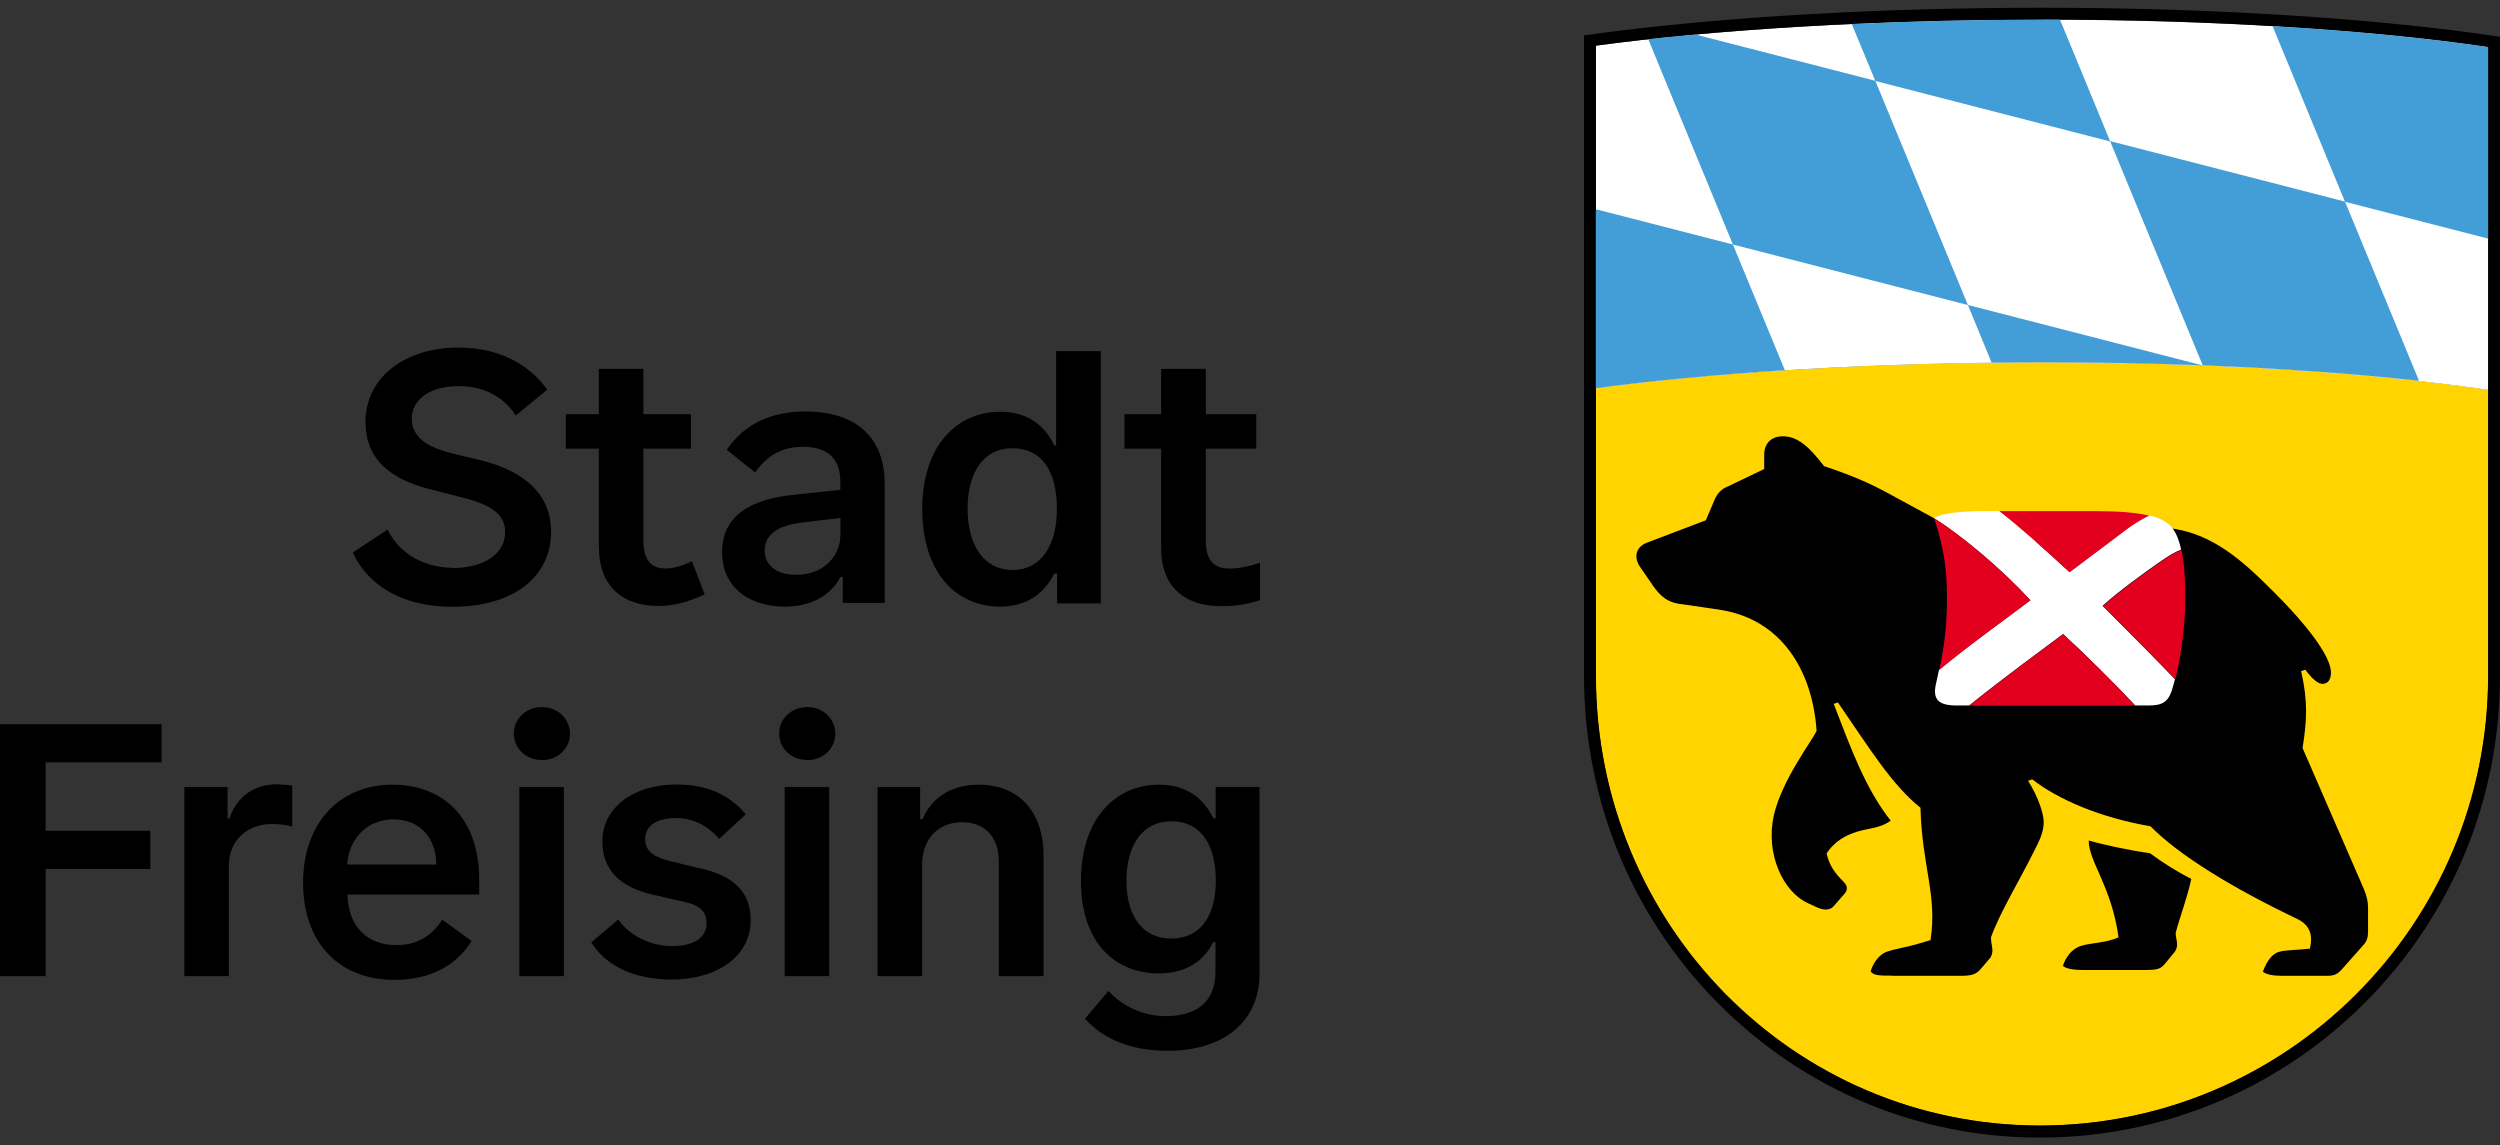
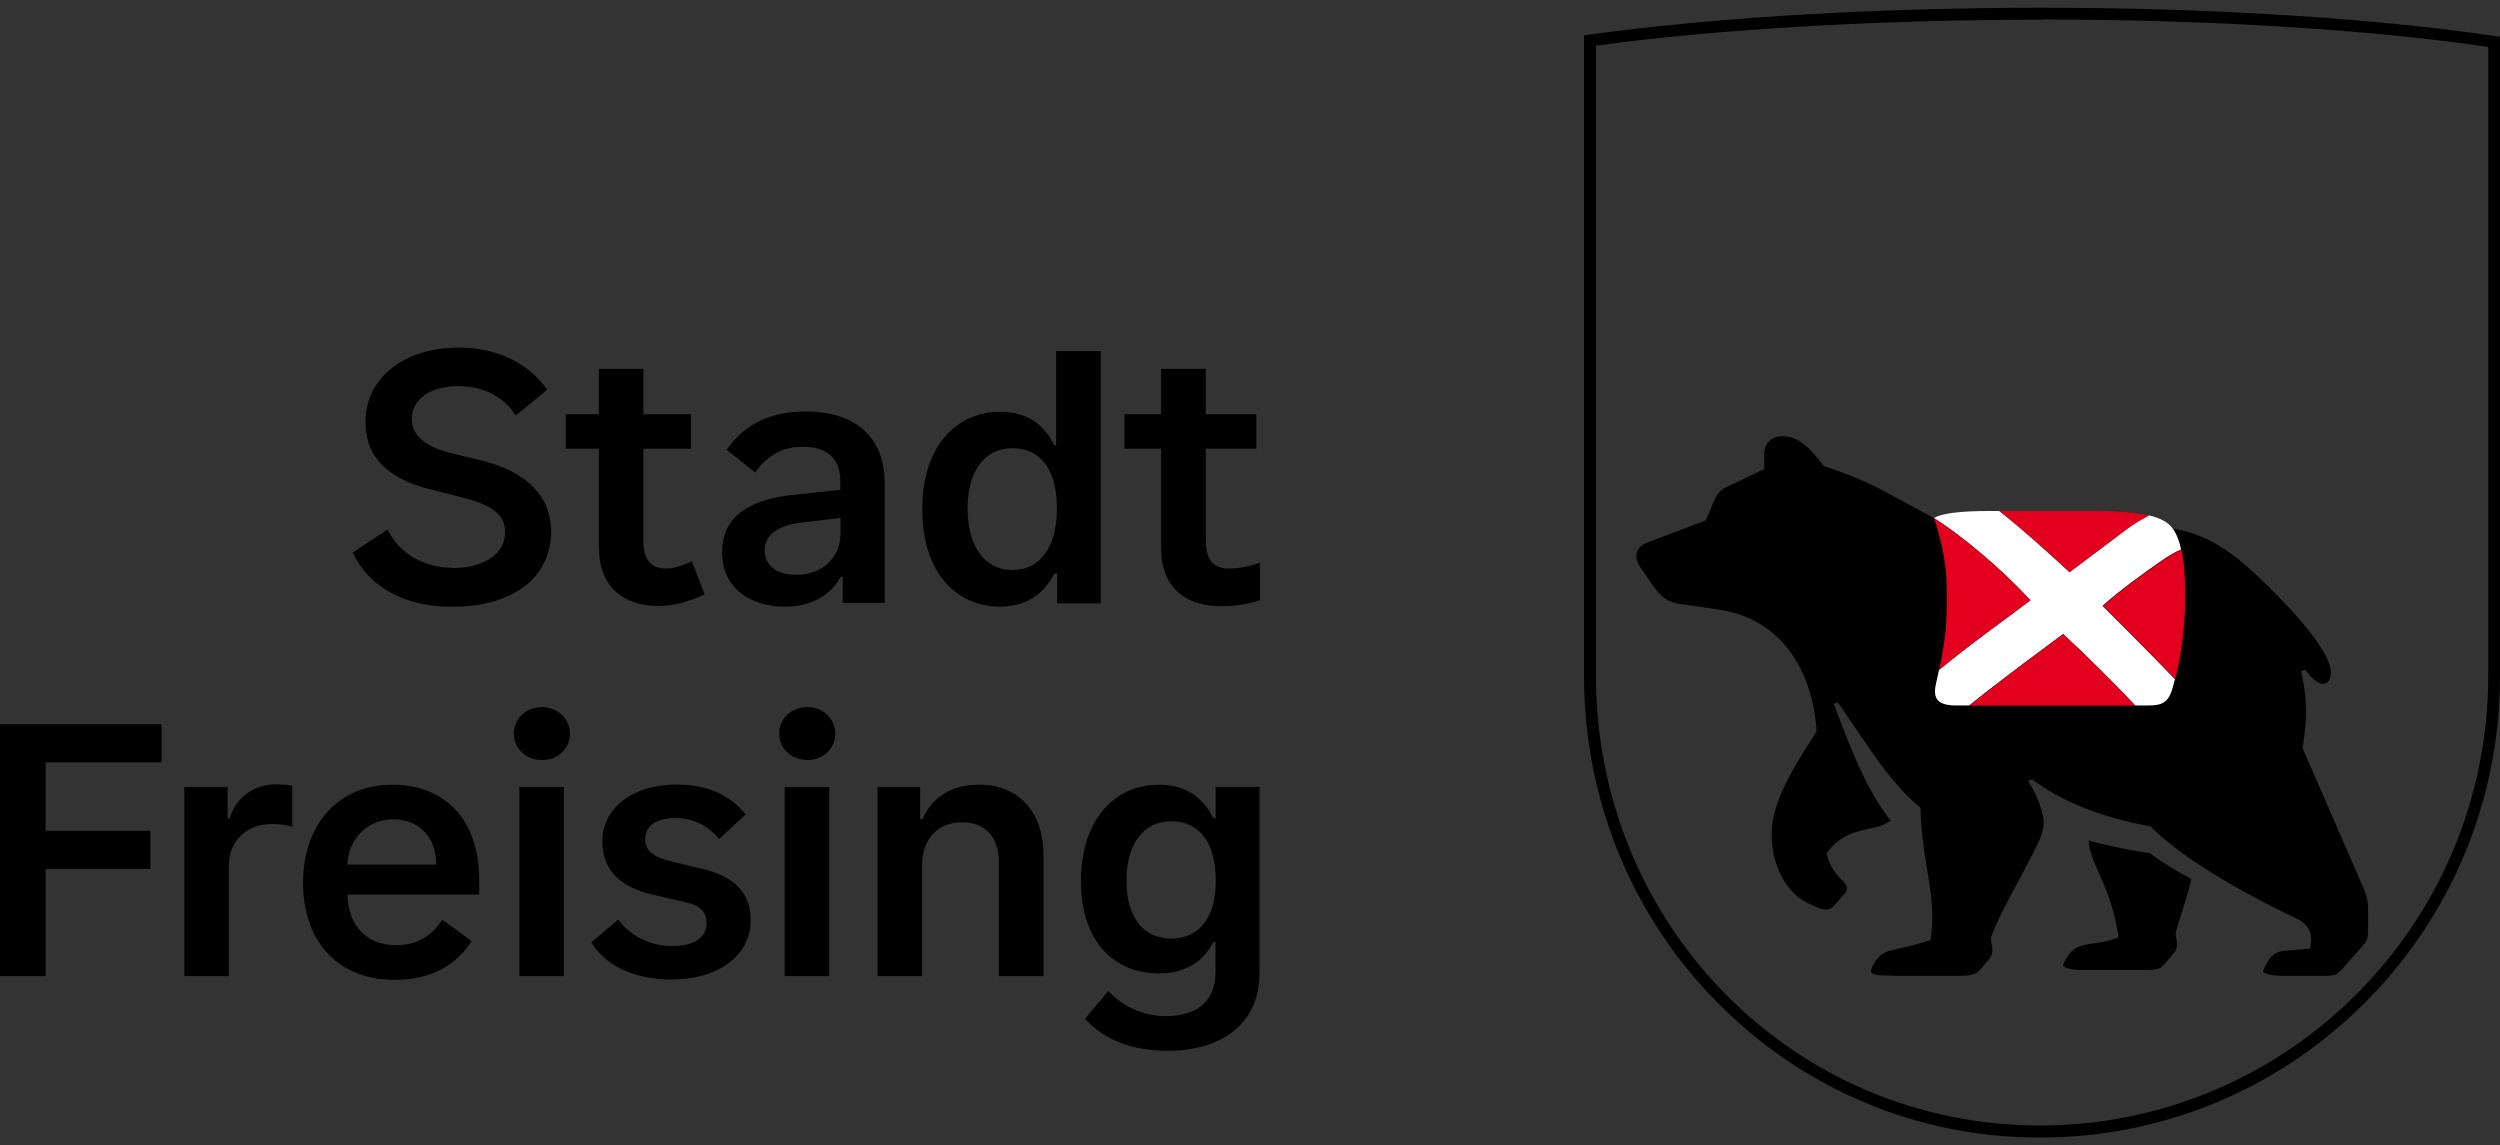
<svg xmlns="http://www.w3.org/2000/svg" class="o-header__logo-svg" focusable="false" role="img" width="155" height="71" viewBox="0 0 155 71" aria-labelledby="title">
  <rect x="0" y="0" width="155" height="71" fill="#333333" stroke="none" />
  <title id="title">
				
		</title>
-   <path fill="#ffd400" d="m98.94,24.07v17.83c0,15.42,12.28,27.89,27.53,27.89s27.79-12.46,27.79-27.89v-17.74c-7.26-1.08-17.21-1.7-27.62-1.7s-20.44.63-27.7,1.61Z" />
  <path d="m129.22,60.14c-.71,0-1.15-.09-1.32-.26.18-.53.53-1.06,1.15-1.24.53-.18,1.59-.18,2.3-.53-.44-3.18-1.85-4.68-1.85-6,.88.26,2.56.62,3.8.79.71.53,1.68,1.15,2.56,1.59-.24,1.14-.71,2.37-.97,3.35,0,.26.09.49.09.71,0,.18-.06.37-.19.52l-.52.63c-.31.37-.44.44-1.32.44h-3.71Zm-11.92.35c-.71,0-1.15,0-1.32-.26.09-.35.44-1.06,1.06-1.24.53-.18,1.15-.26,1.77-.44l.88-.26c.44-2.74-.53-4.59-.62-8.21-1.77-1.41-3.18-3.71-5.12-6.53l-.26.09c1.06,2.74,1.94,5.21,3.53,7.24-.71.53-1.5.44-2.38.79-.71.26-1.24.71-1.59,1.24.18.79.53,1.24,1.06,1.77.26.26.26.53,0,.79l-.62.71c-.19.22-.53.31-1.05.07l-.54-.25c-1.58-.72-2.65-3.09-2.12-5.47.53-2.21,2.3-4.5,2.65-5.21-.26-3.8-2.21-6.89-5.91-7.5-.62-.09-1.15-.18-2.38-.35-.97-.09-1.41-.53-1.85-1.15l-.79-1.15c-.44-.62-.26-1.24.35-1.5l3.71-1.41.53-1.24c.18-.44.44-.71.88-.88l2.21-1.06v-.88c0-.71.44-1.15,1.15-1.15.97,0,1.68.71,2.56,1.85,1.85.62,2.82,1.06,3.97,1.68l3.09,1.68c.79.44,1.75.29,2.65.44.99.17,1.33.75,2.22.87.86.11,1.99-.12,2.99-.26,1.94-.26,3-.62,5.56-.62,2.38,0,4.23,1,6.27,2.91,3.55,3.34,4.68,5.24,4.68,6.09,0,.44-.18.71-.53.71-.26,0-.62-.28-1.06-.88l-.26.09c.44,1.94.35,3.09.09,4.77l3.8,8.74c.18.44.26.79.26,1.15v1.5c0,.35-.08.58-.26.79l-1.41,1.59c-.26.26-.44.35-.88.35h-2.82c-.53,0-.97-.09-1.15-.26.26-.71.62-1.15,1.06-1.24.35-.09.88-.09,1.85-.18.18-.71.1-1.43-.79-1.85-4-1.91-7.33-3.95-9.09-5.74-3.17-.55-5.73-1.67-7.33-2.91l-.26.09c.62.97.97,2.03.97,2.56,0,.62-.26,1.15-.62,1.85-.88,1.77-2.12,3.8-2.65,5.3,0,.26.09.62.09.79s-.04.38-.18.53l-.53.62c-.28.33-.53.44-1.24.44h-4.24Z" />
  <path fill="#ffffff" d="m128.31,35.47c-1.46-1.35-2.97-2.71-4.36-3.79h-.44c-2.07,0-3.13.15-3.6.44,1.74,1.11,4.11,3.08,5.97,5.09-1.45,1.11-3.8,2.77-5.66,4.32-.06.28-.12.56-.19.87-.22.96.15,1.34,1.28,1.34h.78c2.22-1.79,4.7-3.59,5.82-4.43,1.23,1.12,3.21,3.08,4.47,4.43h.84c.89,0,1.25-.24,1.49-1.12.04-.15.09-.32.14-.51-1.54-1.6-3.49-3.55-4.49-4.55,1.05-.96,2.84-2.23,3.56-2.73.53-.37.94-.61,1.31-.76-.14-.64-.34-1.11-.62-1.42-.27-.31-.72-.54-1.38-.7-.54.26-.99.56-1.34.81l-3.59,2.7Z" />
  <path fill="#e3001f" d="m127.92,39.32c-1.12.84-3.6,2.64-5.82,4.43h10.29c-1.26-1.35-3.24-3.3-4.47-4.43Zm-8-7.19c.59,1.86.79,3.08.79,4.9,0,1.6-.11,2.79-.48,4.51,1.86-1.55,4.2-3.21,5.66-4.32-1.86-2.01-4.23-3.98-5.97-5.09Zm10.46,5.44c1,1,2.95,2.95,4.49,4.55.27-1.05.62-3.09.62-5.04,0-1.25-.07-2.23-.24-2.99-.37.15-.78.39-1.31.76-.72.5-2.51,1.77-3.56,2.73Zm-6.42-5.88c1.39,1.08,2.9,2.45,4.36,3.79l3.59-2.7c.34-.25.8-.55,1.34-.81-.79-.19-1.88-.28-3.31-.28h-5.98Z" />
-   <path fill="#ffffff" d="m98.94,24.08c7.26-.99,17.21-1.61,27.7-1.61s20.35.63,27.62,1.7V2.92c-7.26-1.08-17.21-1.7-27.62-1.7s-20.44.63-27.7,1.61v21.25Z" />
-   <path d="m126.65,1.21c10.4,0,20.35.63,27.62,1.7v38.98c0,15.42-12.46,27.89-27.79,27.89s-27.53-12.46-27.53-27.89V2.83c7.26-.99,17.21-1.61,27.7-1.61m0-.74c-9.31,0-19.58.48-28.44,1.71v39.71c0,7.66,2.93,14.85,8.26,20.25,5.33,5.4,12.43,8.38,20,8.38s14.78-2.97,20.17-8.38c5.39-5.41,8.36-12.6,8.36-20.25V2.28c-7.08-1.07-17.26-1.8-28.35-1.8h0Z" />
-   <path fill="#439dd7" d="m130.83,8.76l-3.11-7.54c-.36,0-.72,0-1.08,0-4.07,0-8.05.09-11.83.27l1.46,3.53,14.56,3.75Zm-31.89,4.21v11.1c3.39-.46,7.38-.84,11.72-1.12l-3.22-7.79-8.51-2.19Zm23.07,5.94l-5.74-13.9-11.15-2.87c-1.01.09-1.98.19-2.93.29l5.25,12.73,14.56,3.75Zm32.25-4.12V2.92c-3.82-.57-8.38-1.01-13.36-1.3l4.49,10.89,8.86,2.28Zm-30.78,7.69c1.05-.01,2.1-.02,3.16-.02,3.37,0,6.7.07,9.9.19l-14.53-3.74,1.47,3.57Zm7.35-13.72l5.74,13.89c4.84.19,9.4.52,13.41.96l-4.59-11.11-14.56-3.75Z" />
+   <path d="m126.65,1.21c10.4,0,20.35.63,27.62,1.7v38.98c0,15.42-12.46,27.89-27.79,27.89s-27.53-12.46-27.53-27.89V2.83c7.26-.99,17.21-1.61,27.7-1.61m0-.74c-9.31,0-19.58.48-28.44,1.71v39.71c0,7.66,2.93,14.85,8.26,20.25,5.33,5.4,12.43,8.38,20,8.38s14.78-2.97,20.17-8.38c5.39-5.41,8.36-12.6,8.36-20.25V2.28c-7.08-1.07-17.26-1.8-28.35-1.8h0" />
  <path d="m33.6,43.84c-1,0-1.75.74-1.74,1.65,0,.9.74,1.63,1.74,1.63.99.02,1.74-.73,1.74-1.63s-.75-1.66-1.74-1.65Zm-1.4,4.96h2.76v11.72h-2.76v-11.72Zm-17.97,1.95h-.12v-1.95h-2.68v11.72h2.76v-6.89c0-1.49,1.12-2.54,2.65-2.54.46,0,.91.05,1.28.16v-2.54c-.26-.05-.69-.08-1-.08-1.34,0-2.46.76-2.89,2.12Zm29.25,3.11l-1.88-.46c-1.18-.28-1.6-.7-1.6-1.38,0-.84.73-1.3,1.92-1.3,1.11,0,2.05.53,2.66,1.3l1.66-1.53c-1.04-1.24-2.41-1.85-4.31-1.85-2.69,0-4.59,1.46-4.58,3.53,0,1.71,1.02,2.84,3.21,3.32l1.89.43c1.01.22,1.36.66,1.36,1.34,0,.84-.77,1.4-2.13,1.4s-2.65-.66-3.35-1.65l-1.67,1.42c.89,1.43,2.62,2.3,4.98,2.3,2.85,0,4.91-1.46,4.9-3.68,0-1.64-.9-2.68-3.04-3.2ZM0,60.52h2.83v-6.64h6.49v-2.37H2.83v-4.24h7.19v-2.37H0v15.63Zm24.34-11.87c-3.36,0-5.55,2.46-5.55,6.08s2.14,6.02,5.67,6.02c2.27,0,3.85-.92,4.78-2.41l-1.82-1.32c-.69,1.08-1.66,1.58-2.85,1.58-1.81,0-2.98-1.16-3.03-3.14h8.17v-.89c0-4.11-2.47-5.92-5.36-5.92Zm-2.81,4.95c.07-1.51,1.18-2.8,2.85-2.8s2.66,1.16,2.67,2.8h-5.52Zm39.16-4.95c-1.75,0-2.95.84-3.49,2.14h-.15v-1.99h-2.64v11.72h2.76v-6.87c0-1.69,1.03-2.67,2.48-2.67s2.29.94,2.28,2.5v7.04h2.77v-7.46c0-2.81-1.6-4.41-4.02-4.41Zm-12.04.15h2.76v11.72h-2.76v-11.72Zm26.73,1.94h-.15c-.42-.85-1.3-2.09-3.37-2.09-2.71,0-4.84,2.12-4.84,5.97s2.13,5.73,4.83,5.73c2.01,0,2.95-1.08,3.37-1.94h.14v1.85c0,1.93-1.27,2.74-3.08,2.74-1.26,0-2.56-.49-3.56-1.56l-1.45,1.72c1.19,1.32,2.93,1.99,5.14,1.99,3.17,0,5.68-1.57,5.68-4.81v-11.55h-2.72v1.94Zm-2.75,7.45c-1.82,0-2.79-1.42-2.79-3.58s.95-3.69,2.79-3.69,2.75,1.47,2.75,3.69-.99,3.58-2.75,3.58Zm-22.58-14.35c-1,0-1.75.74-1.74,1.65,0,.9.74,1.63,1.74,1.63.99.02,1.74-.73,1.74-1.63s-.75-1.66-1.74-1.65Zm-12.91-9.88c0,2.57,1.68,3.61,3.66,3.61.93,0,1.85-.23,2.89-.72l-.79-2.05c-.64.29-1.14.45-1.62.45-.69,0-1.39-.3-1.39-1.71v-5.72h2.95v-2.14h-2.95v-2.81h-2.76v2.81h-2.05v2.14h2.05v6.15Zm17.71,3.43v-7.42c0-2.84-1.77-4.46-4.92-4.46-2.11,0-3.81.79-4.87,2.38l1.76,1.4c.79-1.11,1.72-1.59,2.98-1.59,1.46,0,2.3.7,2.3,2.15v.52l-2.9.31c-2.27.24-4.43,1.05-4.43,3.56,0,2.16,1.66,3.37,3.9,3.37,1.79,0,2.94-.85,3.44-1.84h.14v1.61h2.6Zm-2.75-4.2c0,1.3-1.05,2.45-2.73,2.45-1.15,0-1.96-.53-1.96-1.53s.91-1.53,2.16-1.69l2.54-.31v1.08Zm-24.06,2.01c-1.63,0-3.26-.8-4.01-2.37l-2.16,1.43c1.03,2.19,3.27,3.36,6.16,3.36,3.86,0,6.12-1.88,6.14-4.63,0-2.71-2.18-3.94-4.51-4.49l-1.54-.37c-1.28-.31-2.59-.85-2.59-2.16,0-1.17,1.09-2.03,2.89-2.03,1.58,0,2.81.66,3.56,1.82l1.95-1.6c-1.13-1.59-3.01-2.61-5.51-2.61-3.3,0-5.76,1.84-5.76,4.61,0,2.24,1.45,3.54,4.06,4.19l1.85.47c1.68.42,2.75.95,2.75,2.17,0,1.34-1.3,2.23-3.27,2.23Zm48.18.05c-.81,0-1.46-.36-1.46-1.71v-5.72h3.13v-2.14h-3.13v-2.81h-2.77v2.81h-2.27v2.14h2.27v6.15c0,2.57,1.63,3.61,3.69,3.61.82,0,1.58-.08,2.44-.37v-2.32c-.75.26-1.41.36-1.9.36Zm-7.97,2.15v-15.63h-2.77v5.85h-.11c-.42-.85-1.28-2.09-3.35-2.09-2.71,0-4.84,2.12-4.84,6.03s2.07,6.05,4.83,6.05c2.01,0,2.92-1.2,3.36-2.05h.17v1.85h2.72Zm-5.47-2.06c-1.82,0-2.79-1.6-2.79-3.8s.95-3.75,2.79-3.75,2.75,1.47,2.75,3.75-.99,3.8-2.75,3.8Z" />
</svg>